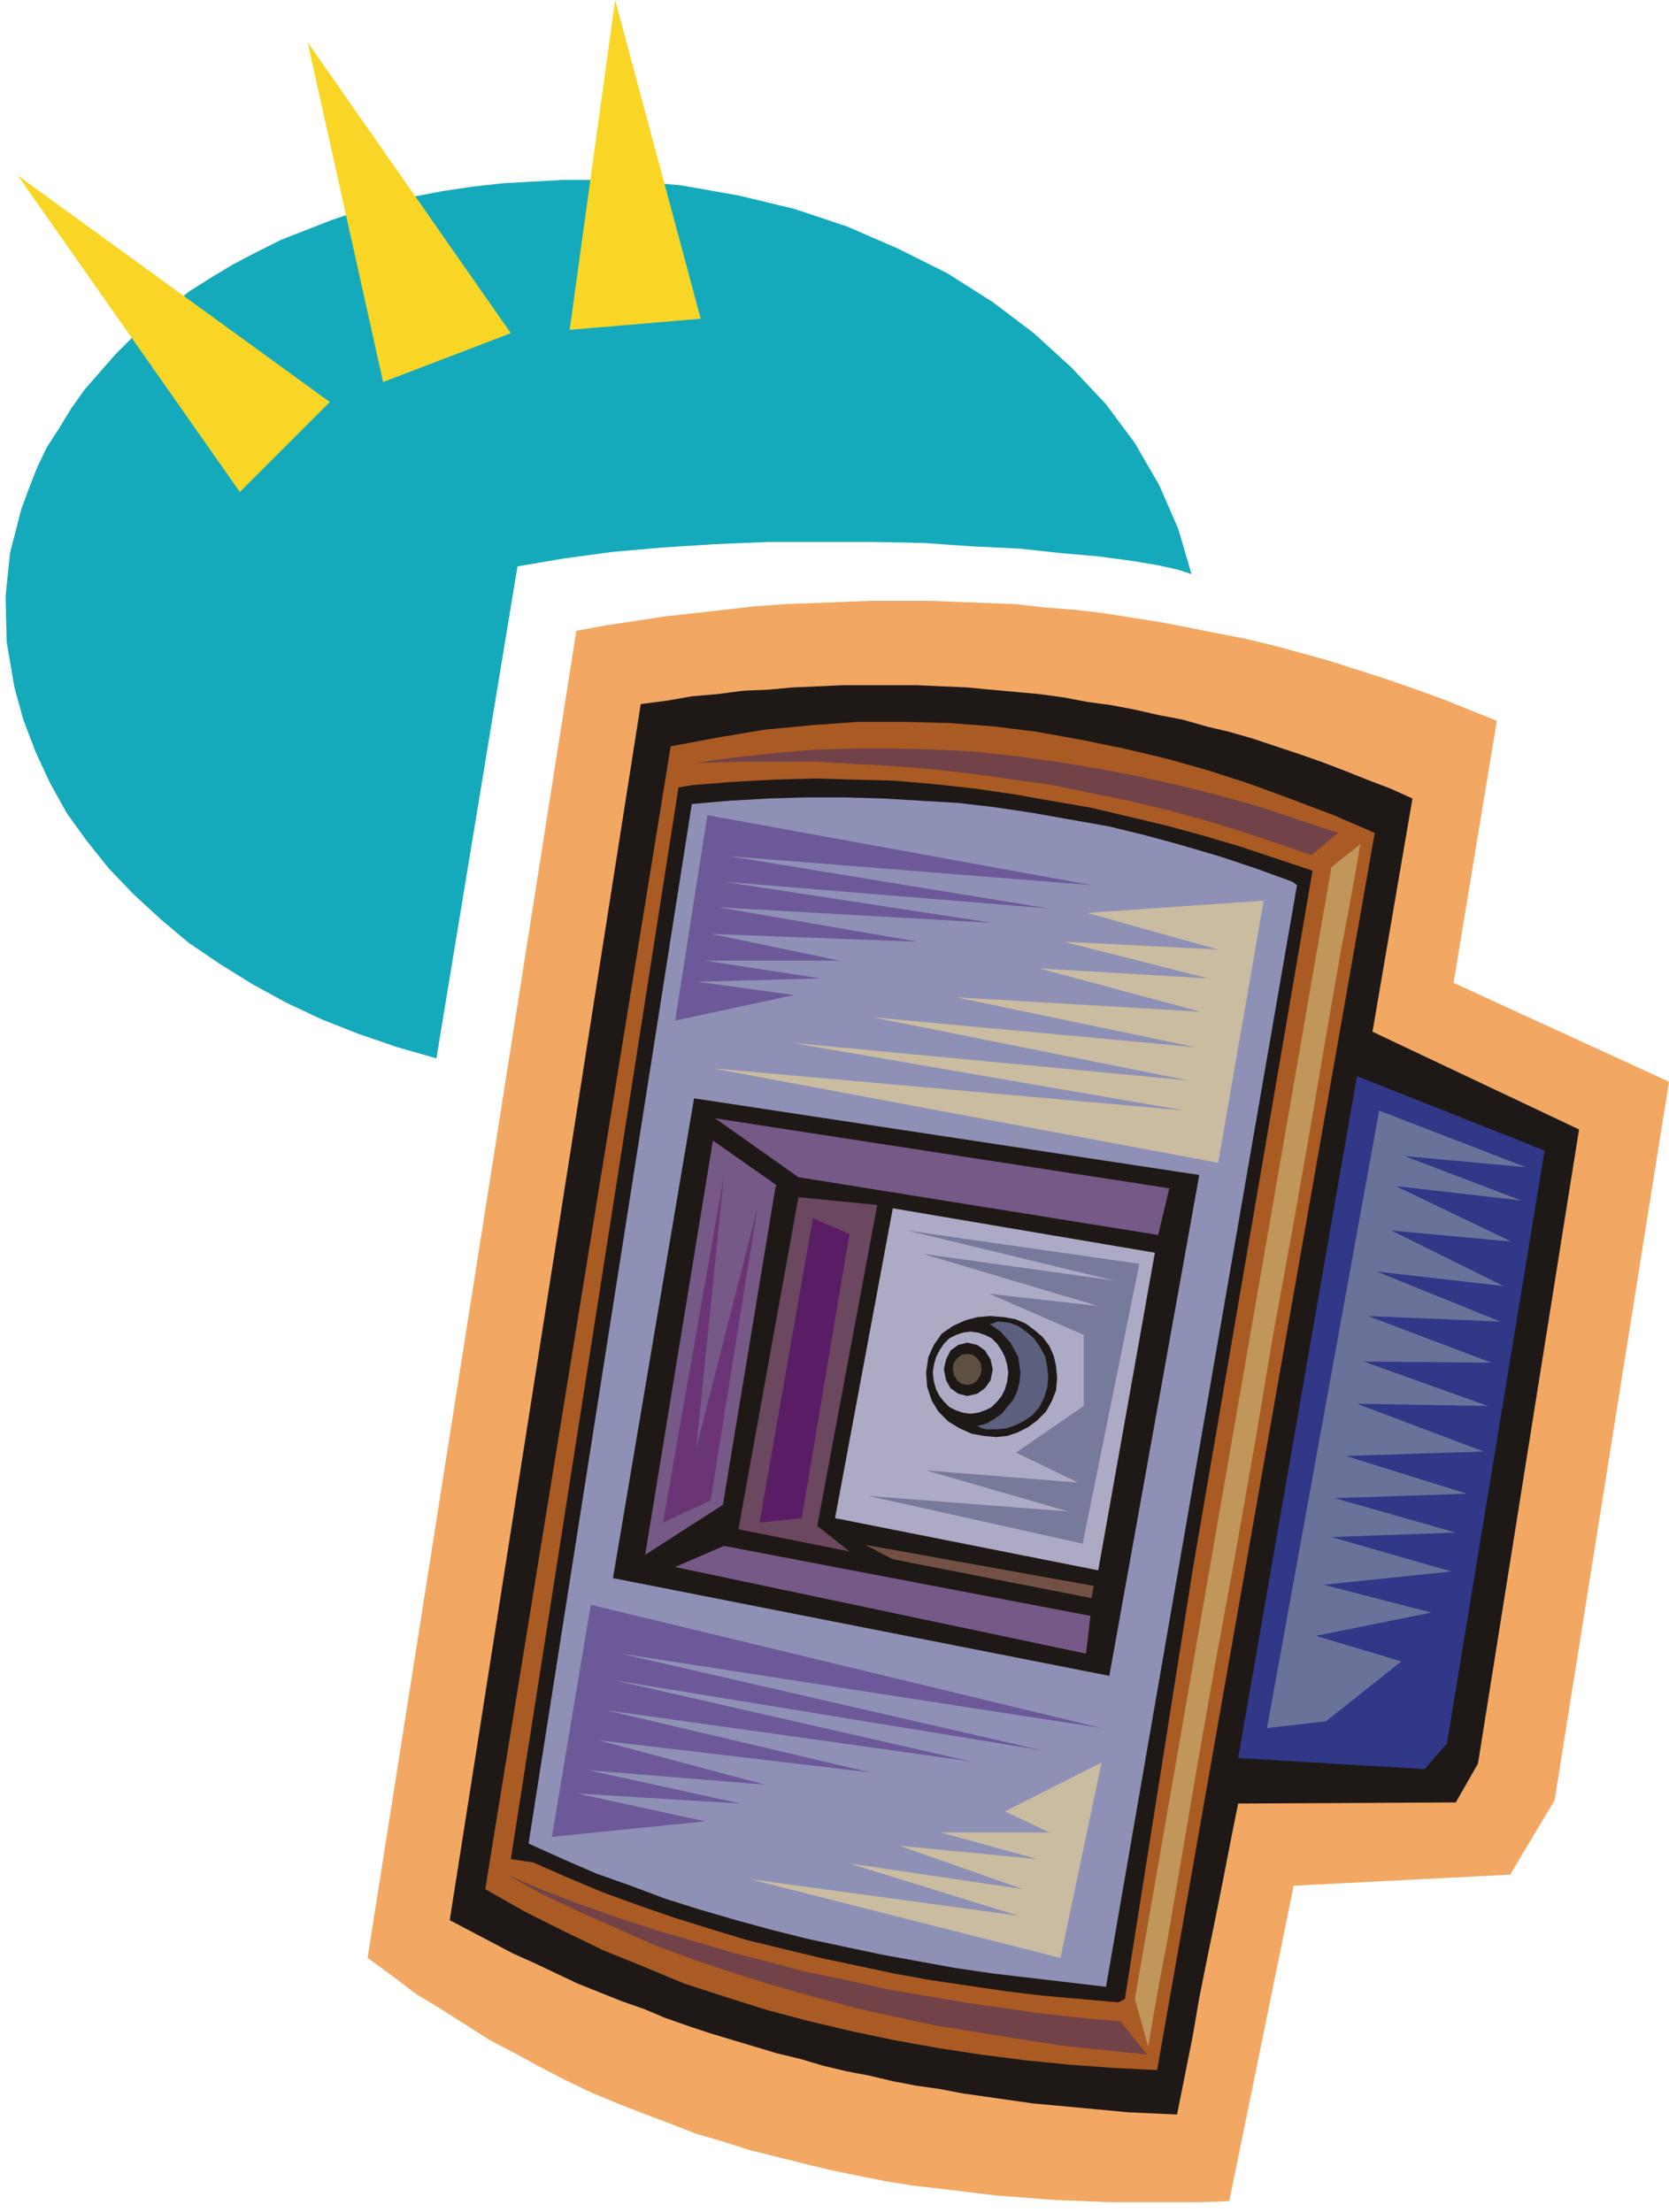
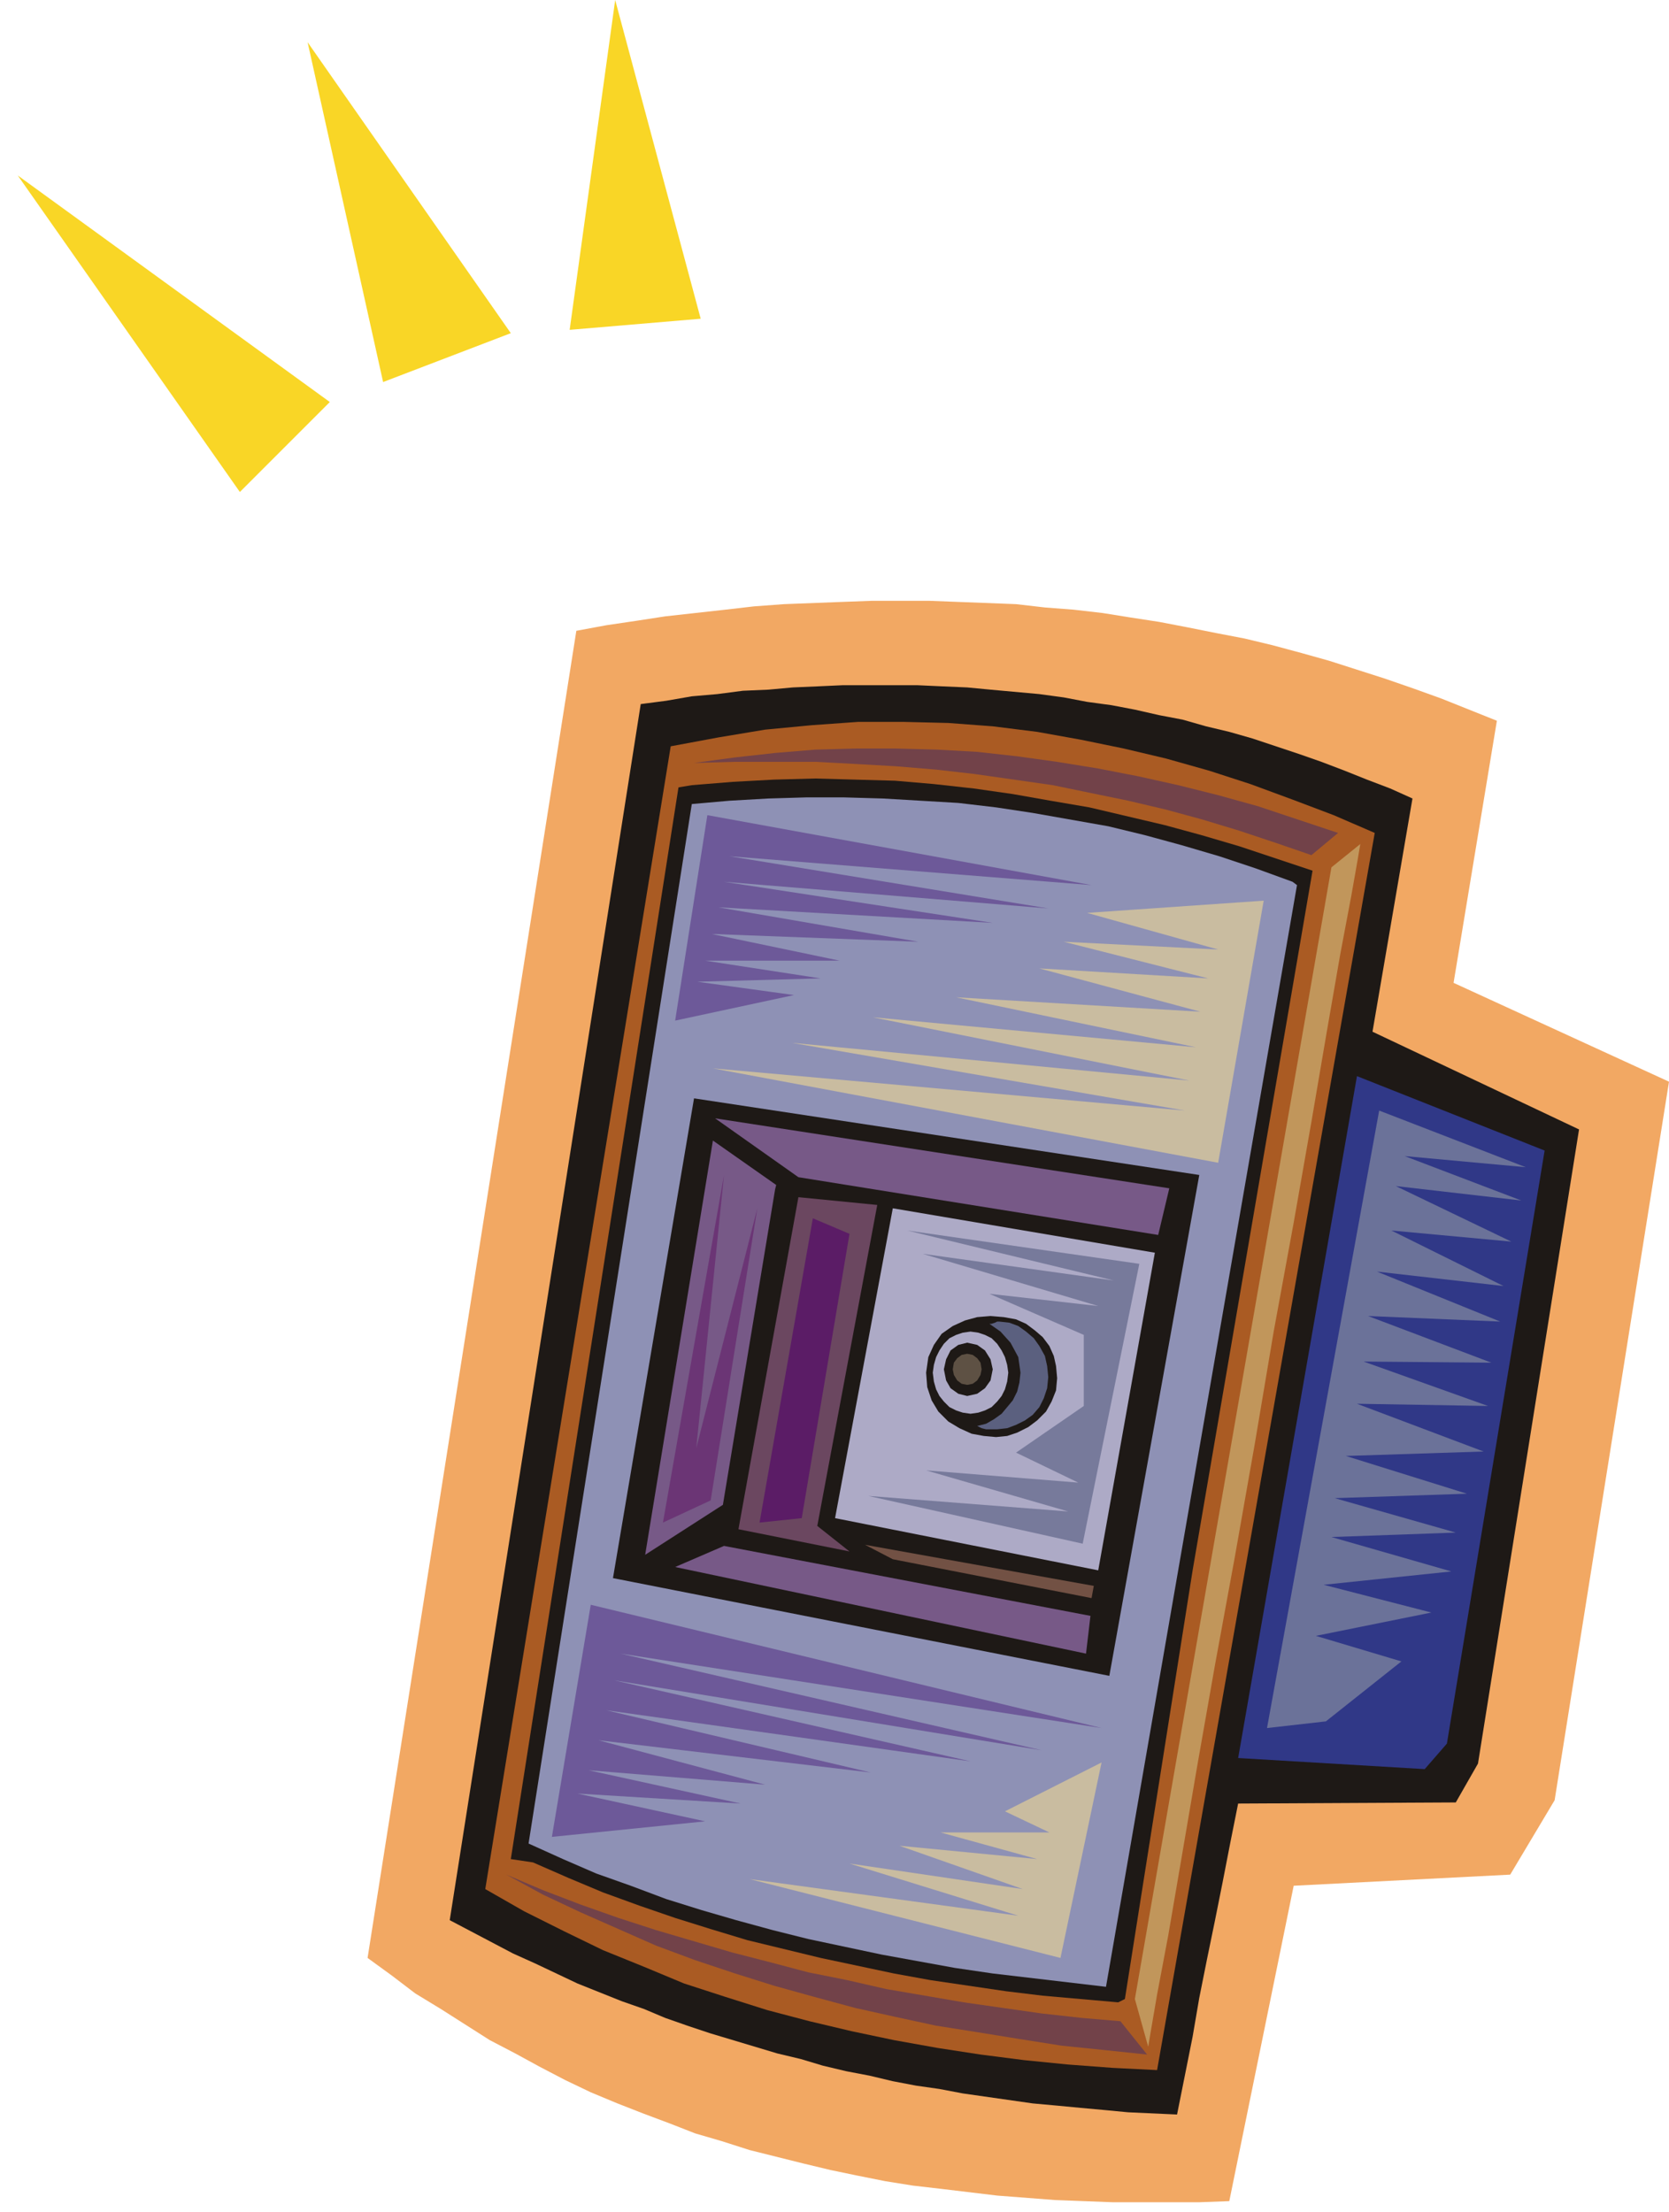
<svg xmlns="http://www.w3.org/2000/svg" fill-rule="evenodd" height="1.992in" preserveAspectRatio="none" stroke-linecap="round" viewBox="0 0 1503 1992" width="1.503in">
  <style>.pen1{stroke:none}.brush4{fill:#1e1916}.brush8{fill:#775987}.brush10{fill:#adaac6}.brush15{fill:#c9bca0}</style>
-   <path class="pen1" style="fill:#14aabc" d="m453 165-27 3-27 4-26 5-25 6-25 7-24 8-23 9-23 9-22 11-21 11-20 12-19 12-18 14-17 13-17 15-15 15-14 16-14 16-12 17-11 18-11 17-9 19-7 18-7 19-10 39-4 39 1 41 7 41 8 29 11 29 13 28 15 27 18 25 20 25 22 23 25 23 25 21 28 19 29 18 31 17 32 15 33 13 35 12 35 10 73-443 41-7 44-6 46-4 47-3 48-2h95l46 1 43 3 42 2 37 4 34 3 30 4 24 4 18 4 12 4-12-41-17-39-22-38-26-35-31-33-34-31-37-28-41-26-44-22-46-20-48-16-50-12-51-9-53-5h-54l-54 3z" />
  <path class="pen1" style="fill:#f2a863" d="m1360 1688 40-67 103-647-194-89 39-236-25-10-25-10-25-9-26-9-25-8-25-8-25-7-26-7-25-6-26-5-25-5-26-5-26-4-25-4-26-3-26-2-26-3-26-1-26-1-26-1h-52l-27 1-26 1-26 1-27 2-26 3-27 3-27 3-26 4-27 4-27 5-188 1195 22 16 21 16 23 14 22 14 22 14 23 12 22 12 23 12 23 11 24 10 23 9 24 9 23 9 24 7 25 8 24 6 24 6 25 6 24 5 25 5 25 4 26 3 25 3 25 3 26 2 26 2 26 1 26 1h78l27-1 58-284 195-10z" />
  <path class="pen1 brush4" d="M577 634 405 1729l19 10 19 10 19 10 20 9 19 9 19 9 20 8 20 8 20 7 19 8 20 7 21 7 20 6 20 6 20 6 21 5 20 6 21 5 21 4 21 5 21 4 21 3 21 4 21 3 21 3 21 3 22 2 21 2 22 2 21 2 22 1 22 1 7-35 7-35 6-35 7-35 7-34 7-35 7-36 7-35 196-1 20-35 91-571-186-88 36-210-20-9-21-8-20-8-21-8-20-7-21-7-21-7-21-6-21-5-21-6-21-4-22-5-21-4-22-3-21-4-22-3-22-2-22-2-21-2-23-1-22-1h-67l-22 1-23 1-22 2-23 1-23 3-23 2-23 4-23 3z" />
  <path class="pen1" style="fill:#aa5b23" d="m437 1701 35 20 36 18 35 17 37 15 36 15 37 12 38 12 38 10 38 9 38 8 39 7 39 6 39 5 40 4 40 3 40 2 196-1114-37-16-37-14-38-14-37-12-39-11-38-9-39-8-39-7-40-5-40-3-41-1h-40l-42 3-42 4-42 7-43 8-167 1029z" />
  <path class="pen1 brush4" d="m460 1674 20 3 32 14 31 13 33 12 32 11 32 10 33 10 33 8 33 8 33 7 33 7 33 6 34 5 34 5 33 4 34 3 34 3 6-3 61-386 108-630-33-11-33-11-34-10-33-9-34-8-34-8-35-6-34-6-35-5-36-4-35-3-36-1-36-1-37 1-37 2-37 3-12 2-151 965z" />
  <path class="pen1" style="fill:#8e91b5" d="m1168 797-4-3-33-12-33-11-34-10-33-9-33-8-34-6-34-6-33-5-34-4-34-2-34-2-35-1h-34l-34 1-35 2-34 3-147 936 31 14 30 13 31 11 32 12 32 10 31 9 33 9 32 8 33 7 33 7 33 6 33 6 34 5 34 4 34 4 34 4 172-992z" />
  <path class="pen1" style="fill:#303887" d="m1283 1593 20-23 88-534-169-67-107 614 168 10z" />
  <path class="pen1 brush4" d="m552 1421 447 88 81-451-455-69-73 432z" />
  <path class="pen1 brush8" d="m644 1007 75 53 324 52 10-42-409-63zm54 64 1-4-57-40-61 373 70-45 47-284z" />
  <path class="pen1" style="fill:#6b4760" d="m665 1377 100 20-29-23 54-289-71-7-54 299z" />
  <path class="pen1 brush10" d="m752 1367 237 47 51-286-236-40-52 279z" />
  <path class="pen1" style="fill:#725144" d="m804 1404 179 35 2-11-206-37 25 13z" />
  <path class="pen1 brush8" d="m982 1455-330-63-44 19 370 78 4-34z" />
  <path class="pen1 brush4" d="m904 1186-12-1-12 1-11 3-11 5-10 7-7 10-5 11-2 14 1 13 4 12 6 10 9 9 10 6 11 5 11 2 11 1 10-1 9-3 10-5 8-6 8-8 5-9 4-10 1-11-1-11-2-9-4-9-6-8-7-6-8-6-9-4-11-2z" />
  <path class="pen1" style="fill:#5b607f" d="M900 1190h-2l-2 1-3 1h-2l10 7 9 10 7 13 2 14-1 9-2 8-4 8-5 6-5 6-7 5-7 4-8 2 4 2 4 1h10l9-1 8-3 8-4 7-5 6-7 4-8 3-9 1-10-1-10-2-9-5-9-5-7-7-6-7-5-8-3-9-1z" />
  <path class="pen1 brush10" d="m874 1199-7 1-6 2-6 3-5 5-4 6-3 6-2 7-1 7 1 8 2 7 3 6 4 5 5 5 6 3 6 2 7 1 7-1 6-2 6-3 5-5 4-5 3-6 2-7 1-8-1-7-2-7-3-6-4-6-5-5-6-3-6-2-7-1z" />
  <path class="pen1 brush4" d="m871 1209-8 2-7 5-4 8-2 9 2 10 4 7 7 5 8 2 9-2 7-5 5-7 2-10-2-9-5-8-7-5-9-2z" />
  <path class="pen1" style="fill:#5e5144" d="m871 1219-5 1-4 3-3 4-1 6 1 5 3 5 4 3 5 1 5-1 4-3 3-5 1-5-1-6-3-4-4-3-5-1z" />
  <path class="pen1" style="fill:#6b7299" d="m1242 1000-101 556 53-6 68-54-77-23 104-21-97-25 115-12-108-31 112-4-109-31 119-4-109-34 124-4-114-43 118 2-112-40 115 1-111-42 119 5-111-45 114 13-101-50 108 10-104-50 113 13-105-40 109 10-132-51z" />
  <path class="pen1 brush15" d="m1138 811-41 236-455-85 425 38-354-61 358 34-285-57 291 27-216-45 220 13-145-39 152 9-130-33 139 7-118-33 159-11z" />
  <path class="pen1" d="m497 1654 35-209 460 111-433-67 379 87-385-63 321 73-328-46 238 56-245-29 150 40-159-13 137 30-147-9 115 25-138 14zm111-735 29-185 346 63-326-26 287 47-292-24 242 37-247-14 180 31-186-7 115 24H635l104 16-111 3 87 12-107 23z" style="fill:#6d5999" />
-   <path class="pen1 brush15" d="m992 1587-37 176-280-71 242 33-152-47 156 23-111-39 124 12-87-24h98l-40-19 87-44z" />
+   <path class="pen1 brush15" d="m992 1587-37 176-280-71 242 33-152-47 156 23-111-39 124 12-87-24h98l-40-19 87-44" />
  <path class="pen1" style="fill:#c1965b" d="m1225 760-26 21-177 1019 12 43 2-12 6-35 10-53 12-70 14-82 16-91 18-98 18-102 17-101 18-98 16-91 14-82 12-69 10-53 6-34 2-12z" />
  <path class="pen1" d="m1205 750-24 20-32-11-33-11-33-10-33-9-34-8-34-7-34-7-35-5-35-5-35-4-36-3-35-2-37-2h-73l-37 1 37-5 36-4 36-3 37-1h36l37 1 36 2 36 4 36 5 37 6 36 7 36 8 36 9 36 10 36 12 36 12zm-172 1100-24-30-35-3-36-4-35-5-35-5-35-6-35-6-35-8-35-7-34-9-35-9-34-10-34-10-34-11-34-12-34-13-33-14 33 18 34 16 34 15 34 15 35 13 36 12 35 11 36 10 37 10 36 8 37 8 38 6 37 6 38 6 39 4 38 4z" style="fill:#724249" />
  <path class="pen1" style="fill:#777a9b" d="m1026 1138-209-30 186 45-172-24 158 47-98-11 85 37v64l-61 42 56 27-137-11 128 37-180-14 193 43 51-252z" />
  <path class="pen1" d="M216 443 16 158l281 204-81 81zm129-99L277 38l183 262-115 44zm168-47L554 0l77 287-118 10z" style="fill:#f9d626" />
  <path class="pen1" style="fill:#5b1c66" d="m732 1097 33 14-43 256-38 4 48-274z" />
  <path class="pen1" style="fill:#6b3575" d="m682 1088-55 216 25-246-55 313 43-20 42-263z" />
</svg>